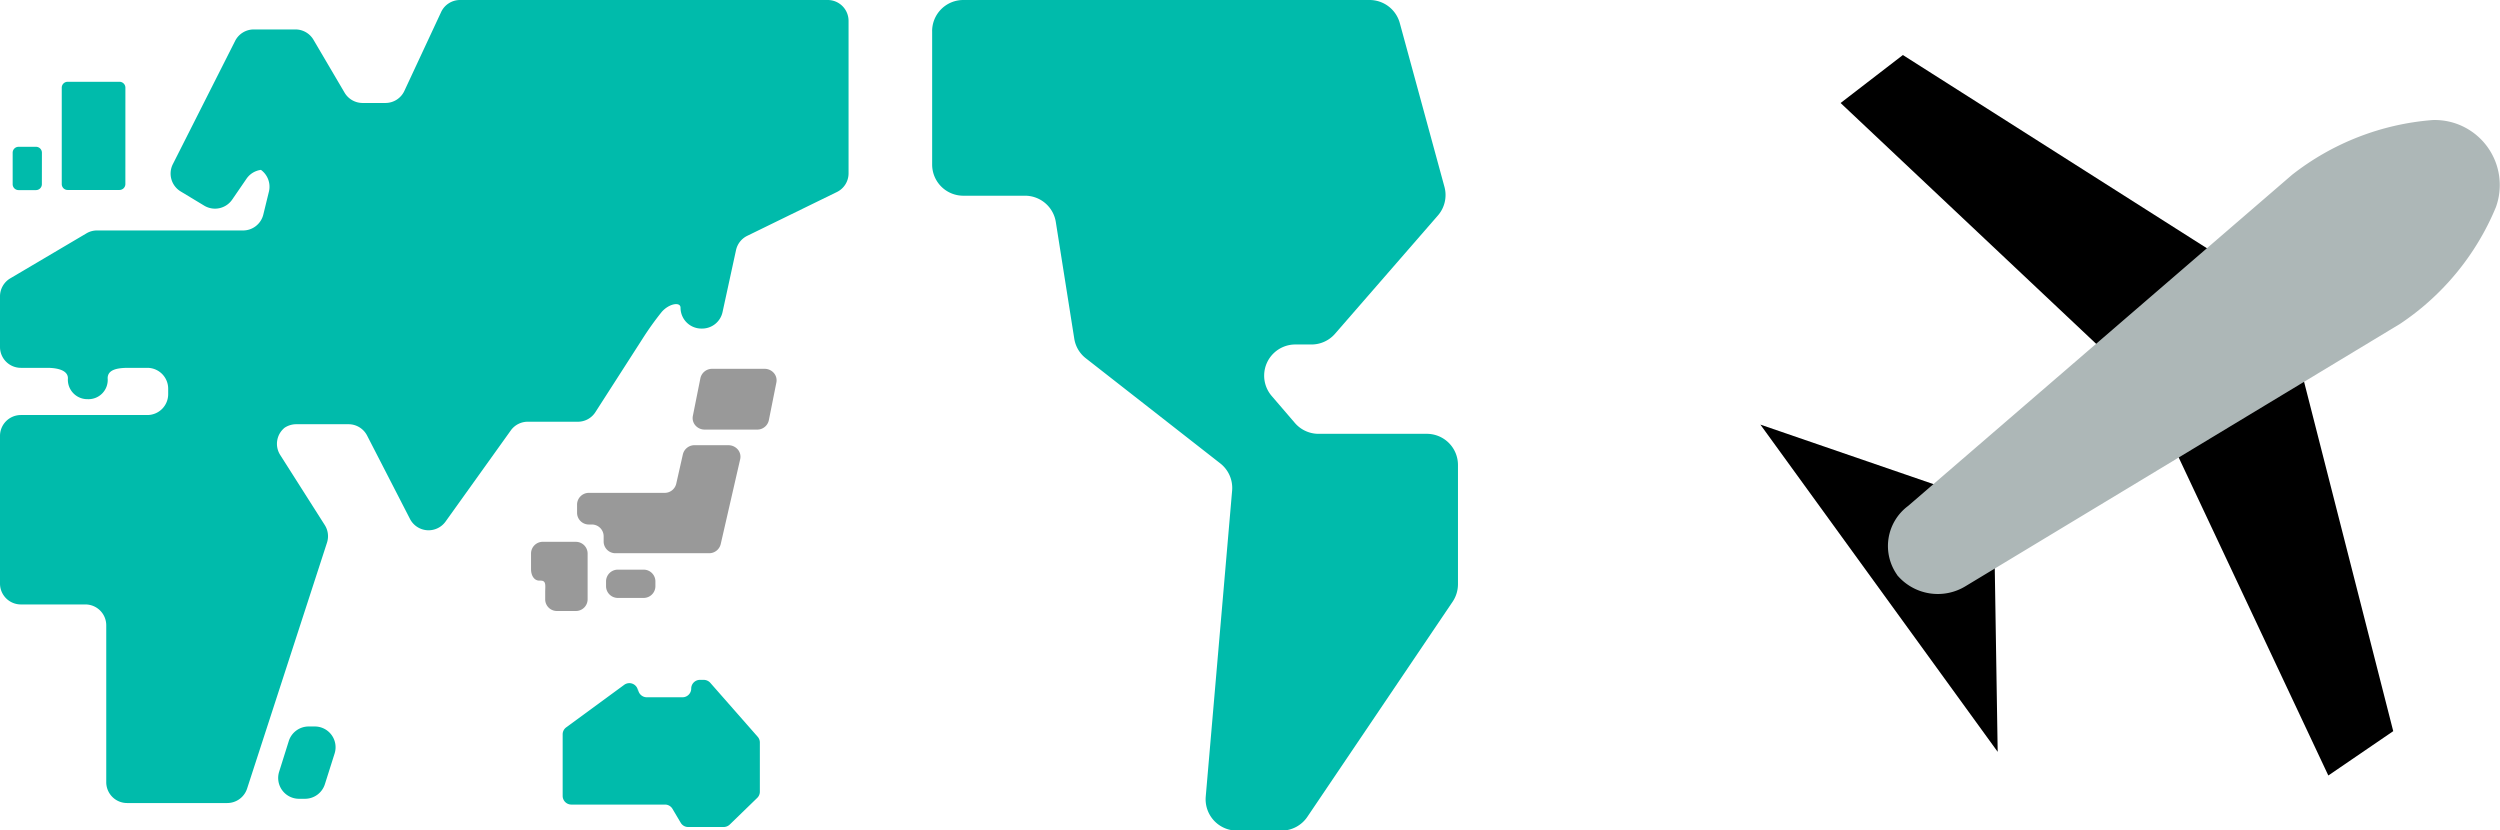
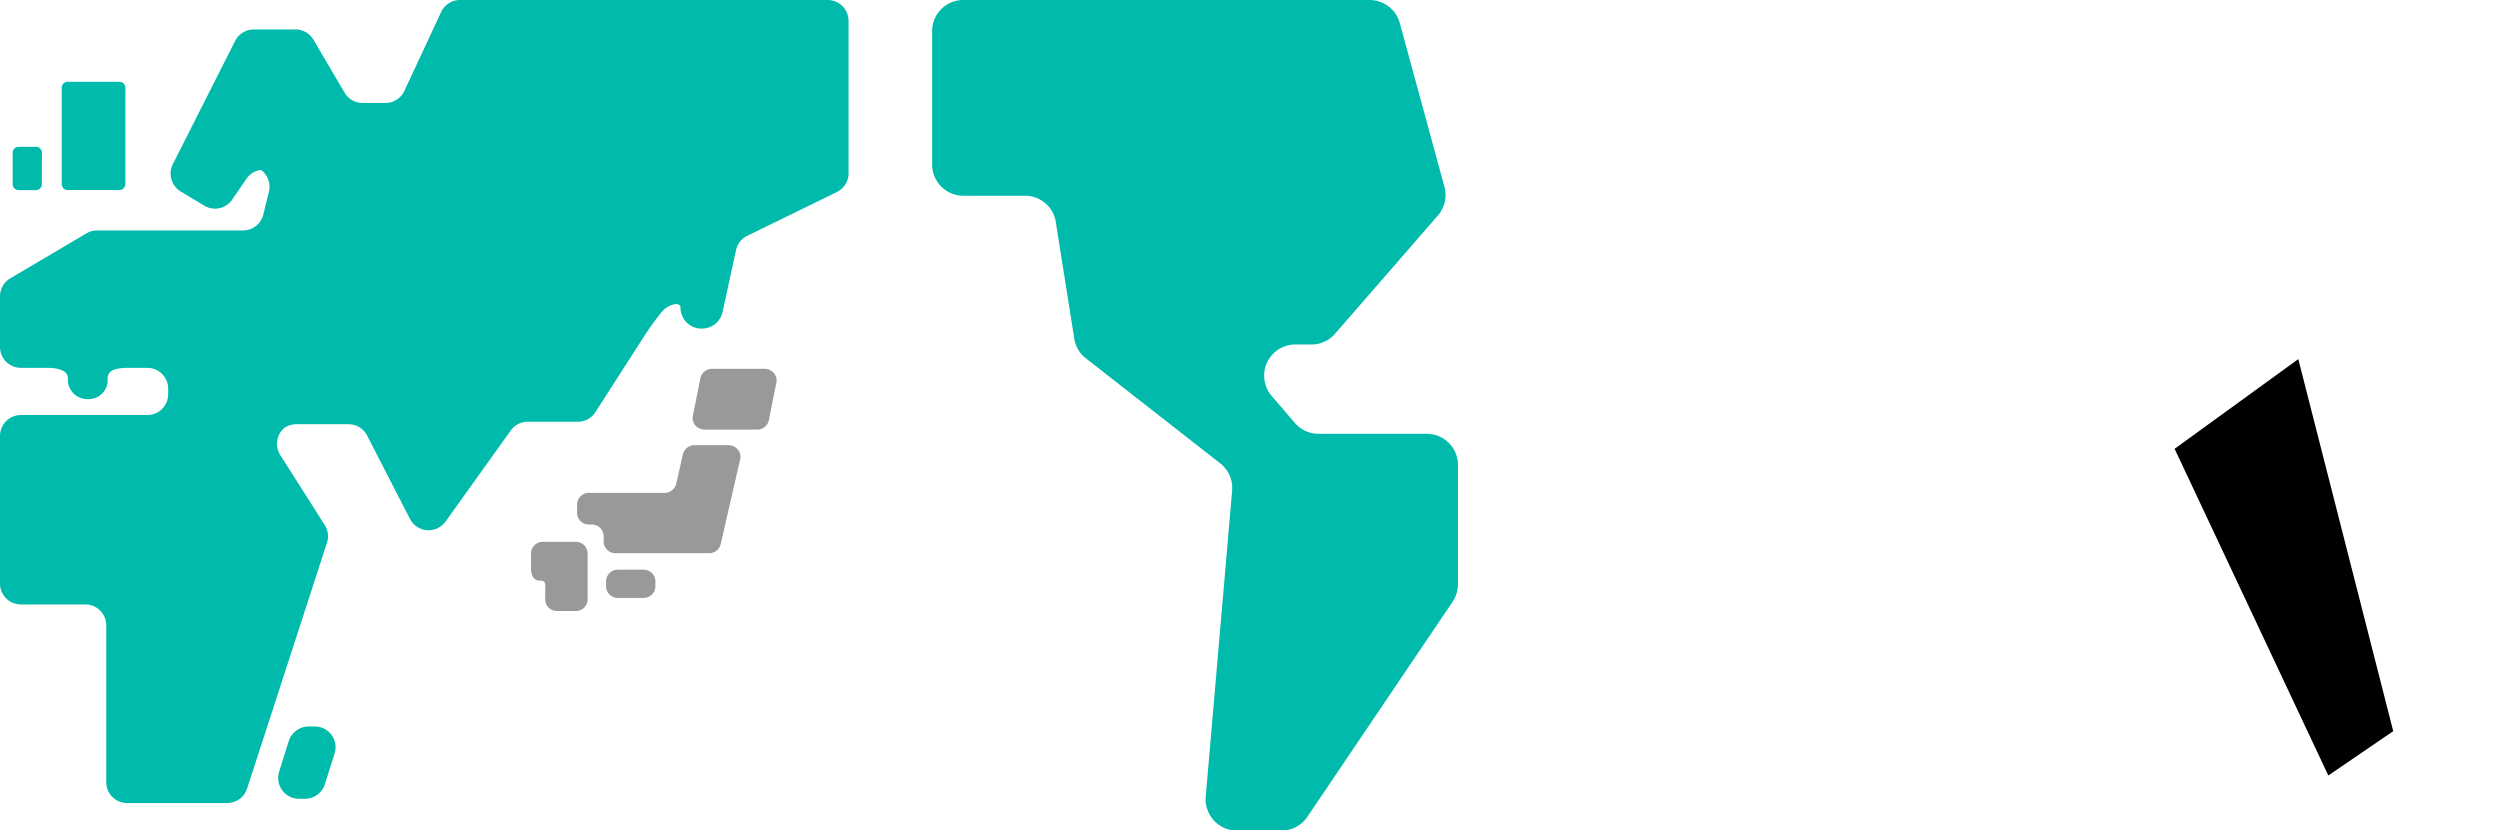
<svg xmlns="http://www.w3.org/2000/svg" width="112.305" height="37.307" viewBox="0 0 112.305 37.307">
  <g id="グループ_246" data-name="グループ 246" transform="translate(-140.829 -1343.692)">
    <g id="世界地図のアイコン素材" transform="translate(140.829 1343.692)">
      <path id="パス_155" data-name="パス 155" d="M215.029,310.971a.529.529,0,0,1-.54.518h-1.137a.529.529,0,0,1-.54-.518v-.236a.529.529,0,0,1,.54-.516h1.137a.529.529,0,0,1,.54.516Z" transform="translate(-185.587 -284.629)" fill="#999" />
      <path id="パス_156" data-name="パス 156" d="M187.136,300.438h-.1a.529.529,0,0,0-.54.516v.712c0,.284.138.516.376.516h.06c.258,0,.2.232.2.516v.332a.525.525,0,0,0,.54.516h.826a.526.526,0,0,0,.54-.516v-2.075a.529.529,0,0,0-.54-.516Z" transform="translate(-162.641 -276.099)" fill="#999" />
      <path id="パス_157" data-name="パス 157" d="M207.909,266.516a.536.536,0,0,0-.528.406l-.3,1.329a.532.532,0,0,1-.528.406h-3.384a.531.531,0,0,0-.542.516v.392a.529.529,0,0,0,.542.514h.11a.53.53,0,0,1,.542.518v.256a.529.529,0,0,0,.54.516h4.19a.534.534,0,0,0,.528-.406l.876-3.82a.5.5,0,0,0-.106-.432.554.554,0,0,0-.422-.194h-1.515Z" transform="translate(-176.704 -246.517)" fill="#999" />
      <path id="パス_158" data-name="パス 158" d="M246.645,242.029a.531.531,0,0,1-.532.416h-2.349a.548.548,0,0,1-.416-.186.5.5,0,0,1-.116-.426l.34-1.7a.536.536,0,0,1,.532-.418h2.349a.55.55,0,0,1,.418.188.5.5,0,0,1,.114.424Z" transform="translate(-212.108 -223.147)" fill="#999" />
-       <path id="パス_159" data-name="パス 159" d="M200.29,349.13a.392.392,0,0,1,.622.316V349.3a.392.392,0,0,0,.39.39h1.607a.392.392,0,0,0,.39-.39h0a.391.391,0,0,1,.39-.392h.166a.4.4,0,0,1,.3.132l2.127,2.421a.389.389,0,0,1,.1.258v2.211a.385.385,0,0,1-.118.28l-1.237,1.2a.4.4,0,0,1-.272.108h-1.593a.384.384,0,0,1-.334-.19l-.372-.628a.387.387,0,0,0-.336-.19h-4.206a.39.39,0,0,1-.39-.39v-2.763a.386.386,0,0,1,.16-.316Z" transform="translate(-172.248 -318.367)" fill="#00bbab" />
      <path id="パス_160" data-name="パス 160" d="M99.781,367.877a.938.938,0,0,1-.893.654H98.62a.935.935,0,0,1-.893-1.217l.432-1.375a.937.937,0,0,1,.9-.656h.266a.933.933,0,0,1,.893,1.215Z" transform="translate(-85.187 -332.648)" fill="#00bbab" />
      <path id="パス_161" data-name="パス 161" d="M327.313,111.593a1.4,1.4,0,0,1,1.405-1.405h18.248a1.407,1.407,0,0,1,1.355,1.035l2.007,7.36a1.4,1.4,0,0,1-.3,1.291l-4.614,5.305a1.4,1.4,0,0,1-1.059.484h-.716a1.4,1.4,0,0,0-1.063,2.323l1.031,1.2a1.4,1.4,0,0,0,1.064.49h4.859a1.4,1.4,0,0,1,1.405,1.405v5.349a1.415,1.415,0,0,1-.24.788l-6.526,9.663a1.405,1.405,0,0,1-1.165.62h-2a1.408,1.408,0,0,1-1.4-1.527l1.185-13.742a1.4,1.4,0,0,0-.534-1.229l-6.033-4.717a1.388,1.388,0,0,1-.524-.886l-.828-5.235a1.4,1.4,0,0,0-1.387-1.185h-2.764a1.4,1.4,0,0,1-1.405-1.405v-5.975Z" transform="translate(-285.44 -110.188)" fill="#00bbab" />
      <path id="パス_162" data-name="パス 162" d="M24.545,143.5a.266.266,0,0,1-.266.266H21.951a.264.264,0,0,1-.264-.266V139.17a.264.264,0,0,1,.264-.264H24.28a.265.265,0,0,1,.266.264Z" transform="translate(-18.913 -135.232)" fill="#00bbab" />
      <path id="パス_163" data-name="パス 163" d="M5.764,163.4a.266.266,0,0,1-.266.266h-.78a.265.265,0,0,1-.266-.266v-1.415a.264.264,0,0,1,.266-.264H5.5a.265.265,0,0,1,.266.264Z" transform="translate(-3.883 -155.126)" fill="#00bbab" />
      <path id="パス_164" data-name="パス 164" d="M20.665,110.187a.937.937,0,0,0-.848.54l-1.653,3.546a.937.937,0,0,1-.85.54H16.289a.942.942,0,0,1-.808-.46l-1.4-2.381a.937.937,0,0,0-.808-.462H11.4a.937.937,0,0,0-.836.512l-2.8,5.541a.938.938,0,0,0,.354,1.225l1.057.638a.937.937,0,0,0,1.255-.272l.642-.936a.936.936,0,0,1,1-.38l-.67-.17a.936.936,0,0,1,.678,1.129l-.252,1.031a.937.937,0,0,1-.909.712H4.358a.916.916,0,0,0-.478.132L.46,122.692A.942.942,0,0,0,0,123.5v2.275a.937.937,0,0,0,.937.936H2.115c.516,0,.936.13.936.468a.874.874,0,0,0,.937.937H3.9a.864.864,0,0,0,.936-.937c0-.384.42-.468.937-.468h.845a.937.937,0,0,1,.937.936v.248a.937.937,0,0,1-.937.936H.937a.938.938,0,0,0-.937.937V136.4a.938.938,0,0,0,.937.94h2.9a.937.937,0,0,1,.936.936v7.048a.936.936,0,0,0,.937.937h4.5a.939.939,0,0,0,.889-.646l3.59-11.05a.935.935,0,0,0-.1-.792l-2-3.146a.929.929,0,0,1,.22-1.243l-.072.052a.949.949,0,0,1,.57-.192h2.349a.938.938,0,0,1,.834.508l1.927,3.746a.939.939,0,0,0,1.6.116l2.928-4.09a.936.936,0,0,1,.76-.392h2.253a.932.932,0,0,0,.788-.43l2.1-3.27a13.314,13.314,0,0,1,.877-1.229c.332-.384.848-.468.848-.192h0a.937.937,0,0,0,.937.936h.034a.939.939,0,0,0,.915-.736l.606-2.786a.937.937,0,0,1,.5-.642l4.03-1.969a.934.934,0,0,0,.526-.84v-6.85a.937.937,0,0,0-.936-.937H20.665Z" transform="translate(0 -110.187)" fill="#00bbab" />
    </g>
    <g id="グループ_175" data-name="グループ 175" transform="translate(219.909 1346.164)">
      <path id="パス_187" data-name="パス 187" d="M466.786,130.915l-6.905-14.676,5.556-4.029,4.265,16.713Z" transform="translate(-441.273 -98.55)" />
-       <path id="パス_188" data-name="パス 188" d="M436.98,93.515l11.806,11.125,5.549-4.029L439.778,91.36Z" transform="translate(-433.377 -91.36)" />
-       <path id="パス_189" data-name="パス 189" d="M442.14,131.4l-10.66-14.7,7.81,2.686,2.719,3.761Z" transform="translate(-431.48 -100.098)" />
-       <path id="パス_190" data-name="パス 190" d="M440.642,116.252h0a2.243,2.243,0,0,1,.491-3.1l17.244-14.872a11.7,11.7,0,0,1,6.316-2.463h0a2.921,2.921,0,0,1,2.843,3.918h0a11.654,11.654,0,0,1-4.3,5.235l-19.5,11.773a2.389,2.389,0,0,1-3.1-.491Z" transform="translate(-434.497 -92.896)" fill="#adb7b7" />
    </g>
  </g>
</svg>